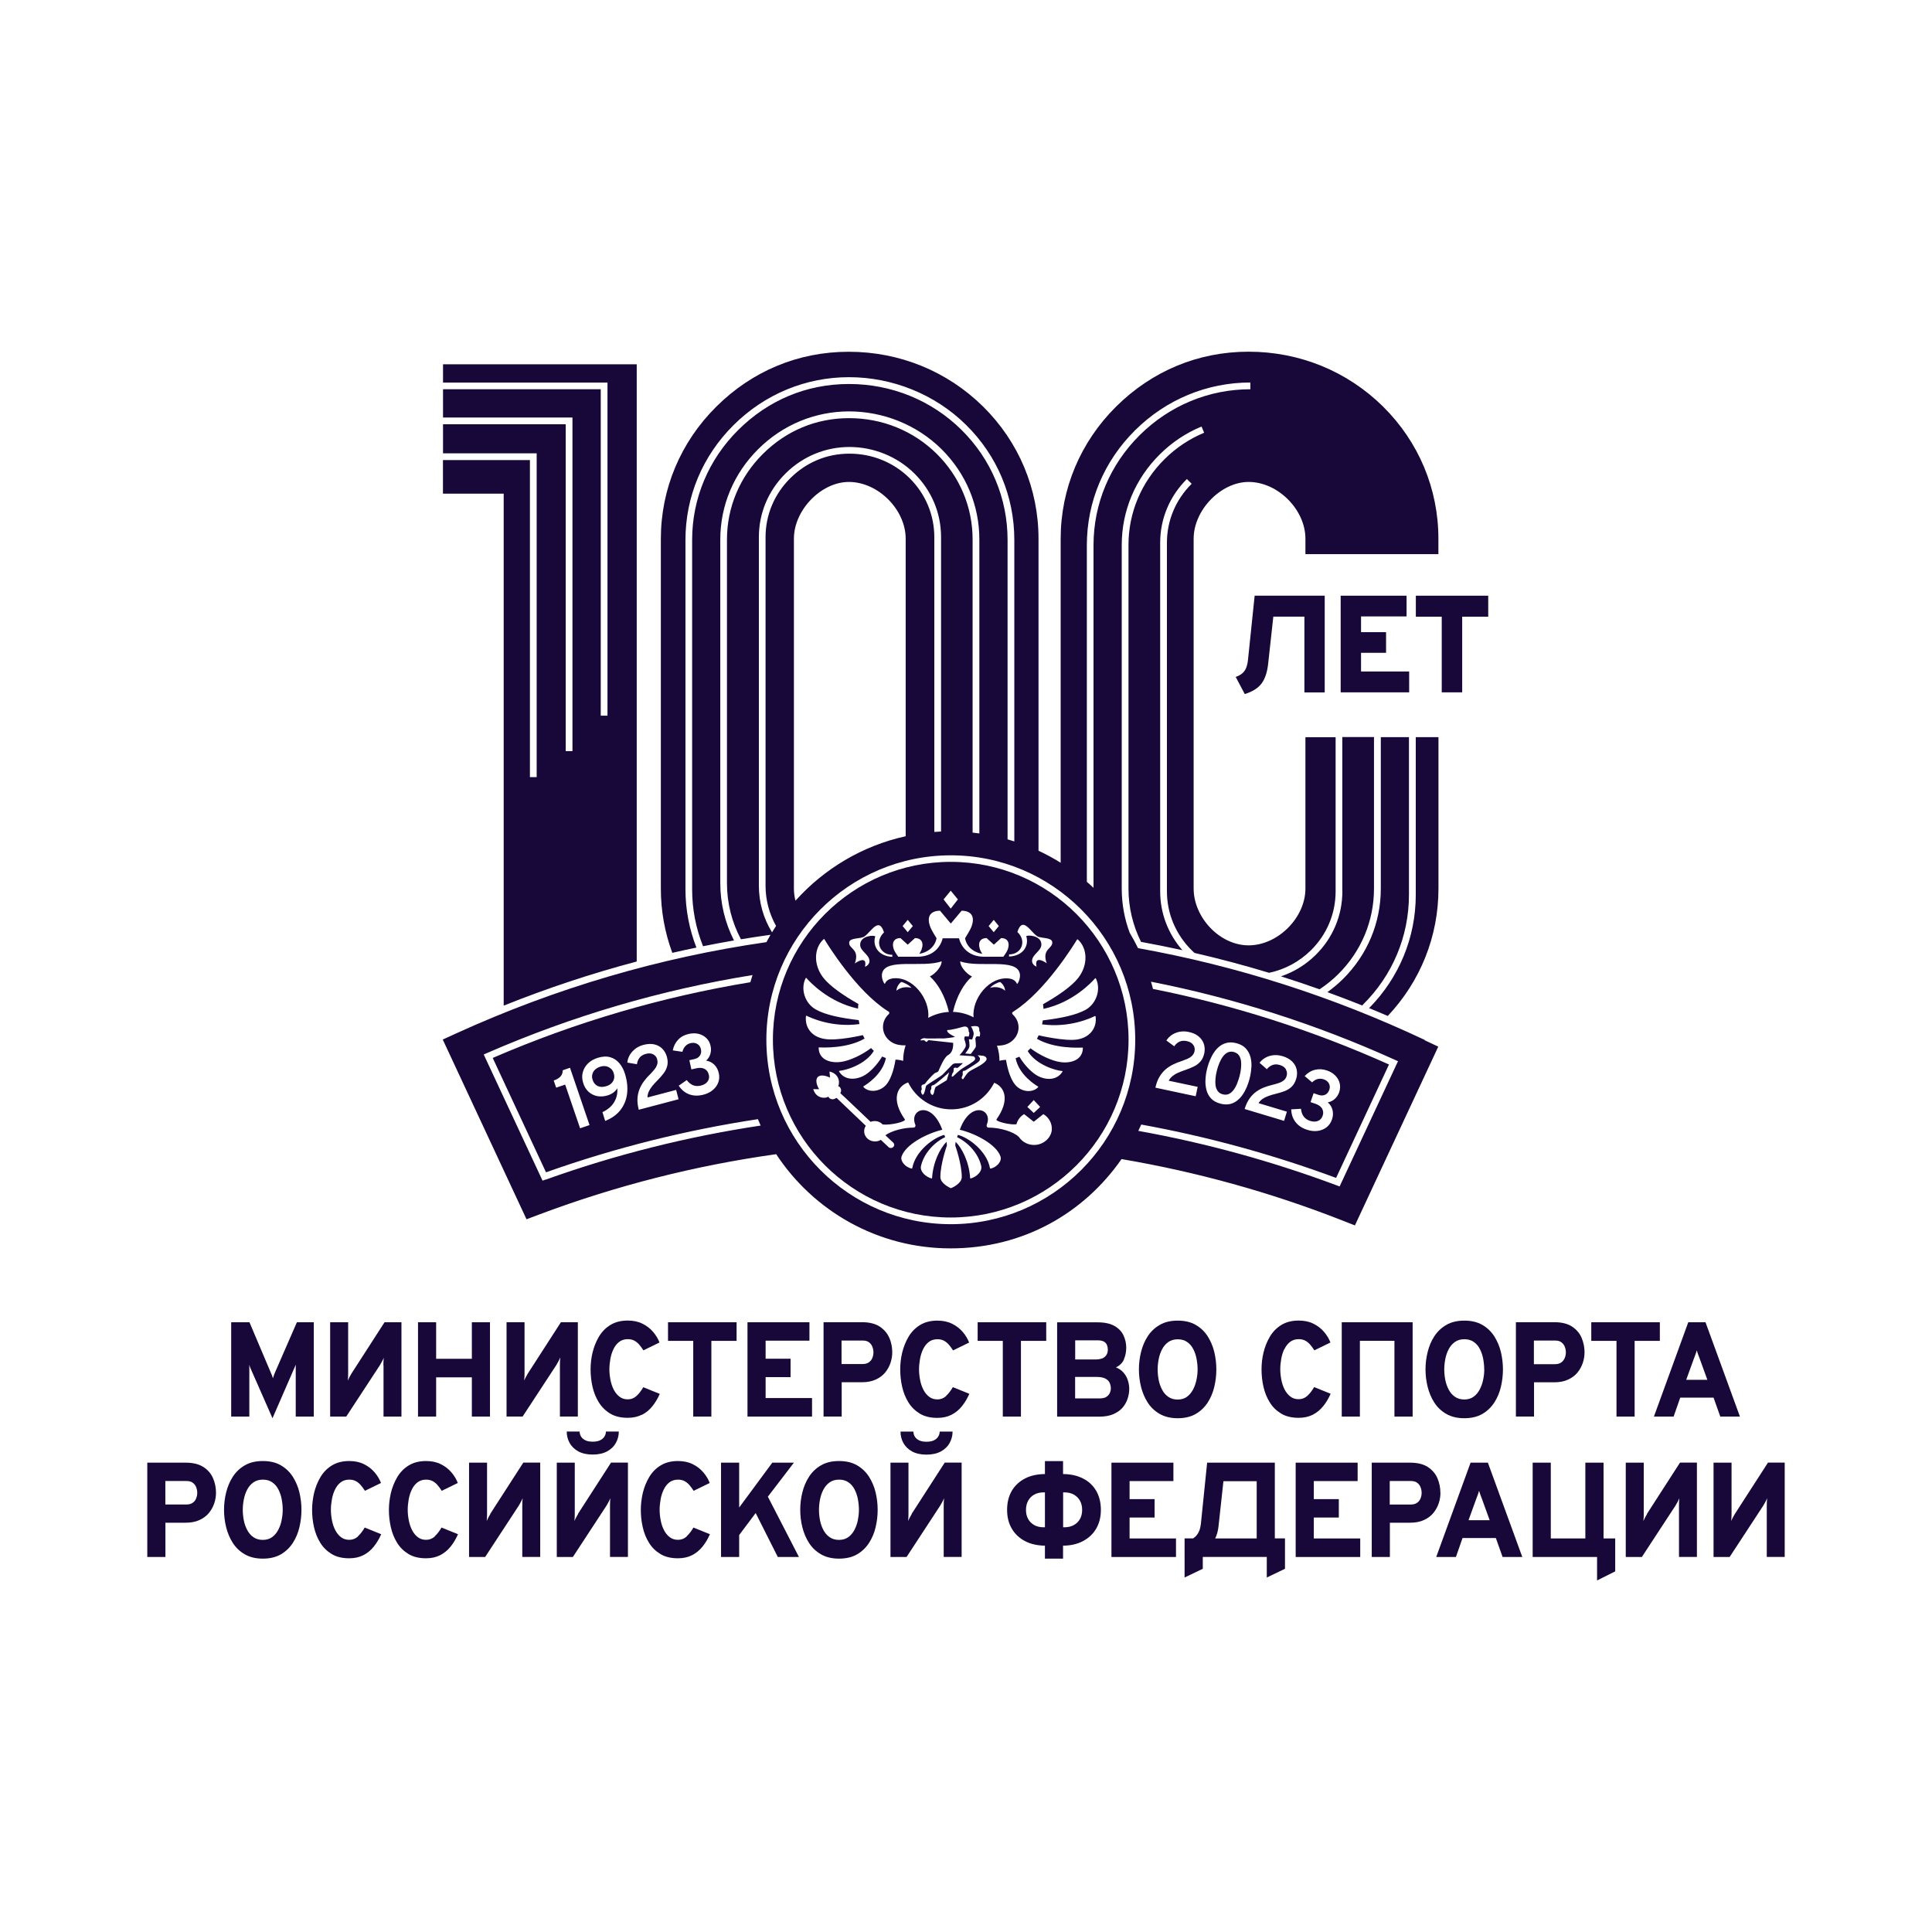
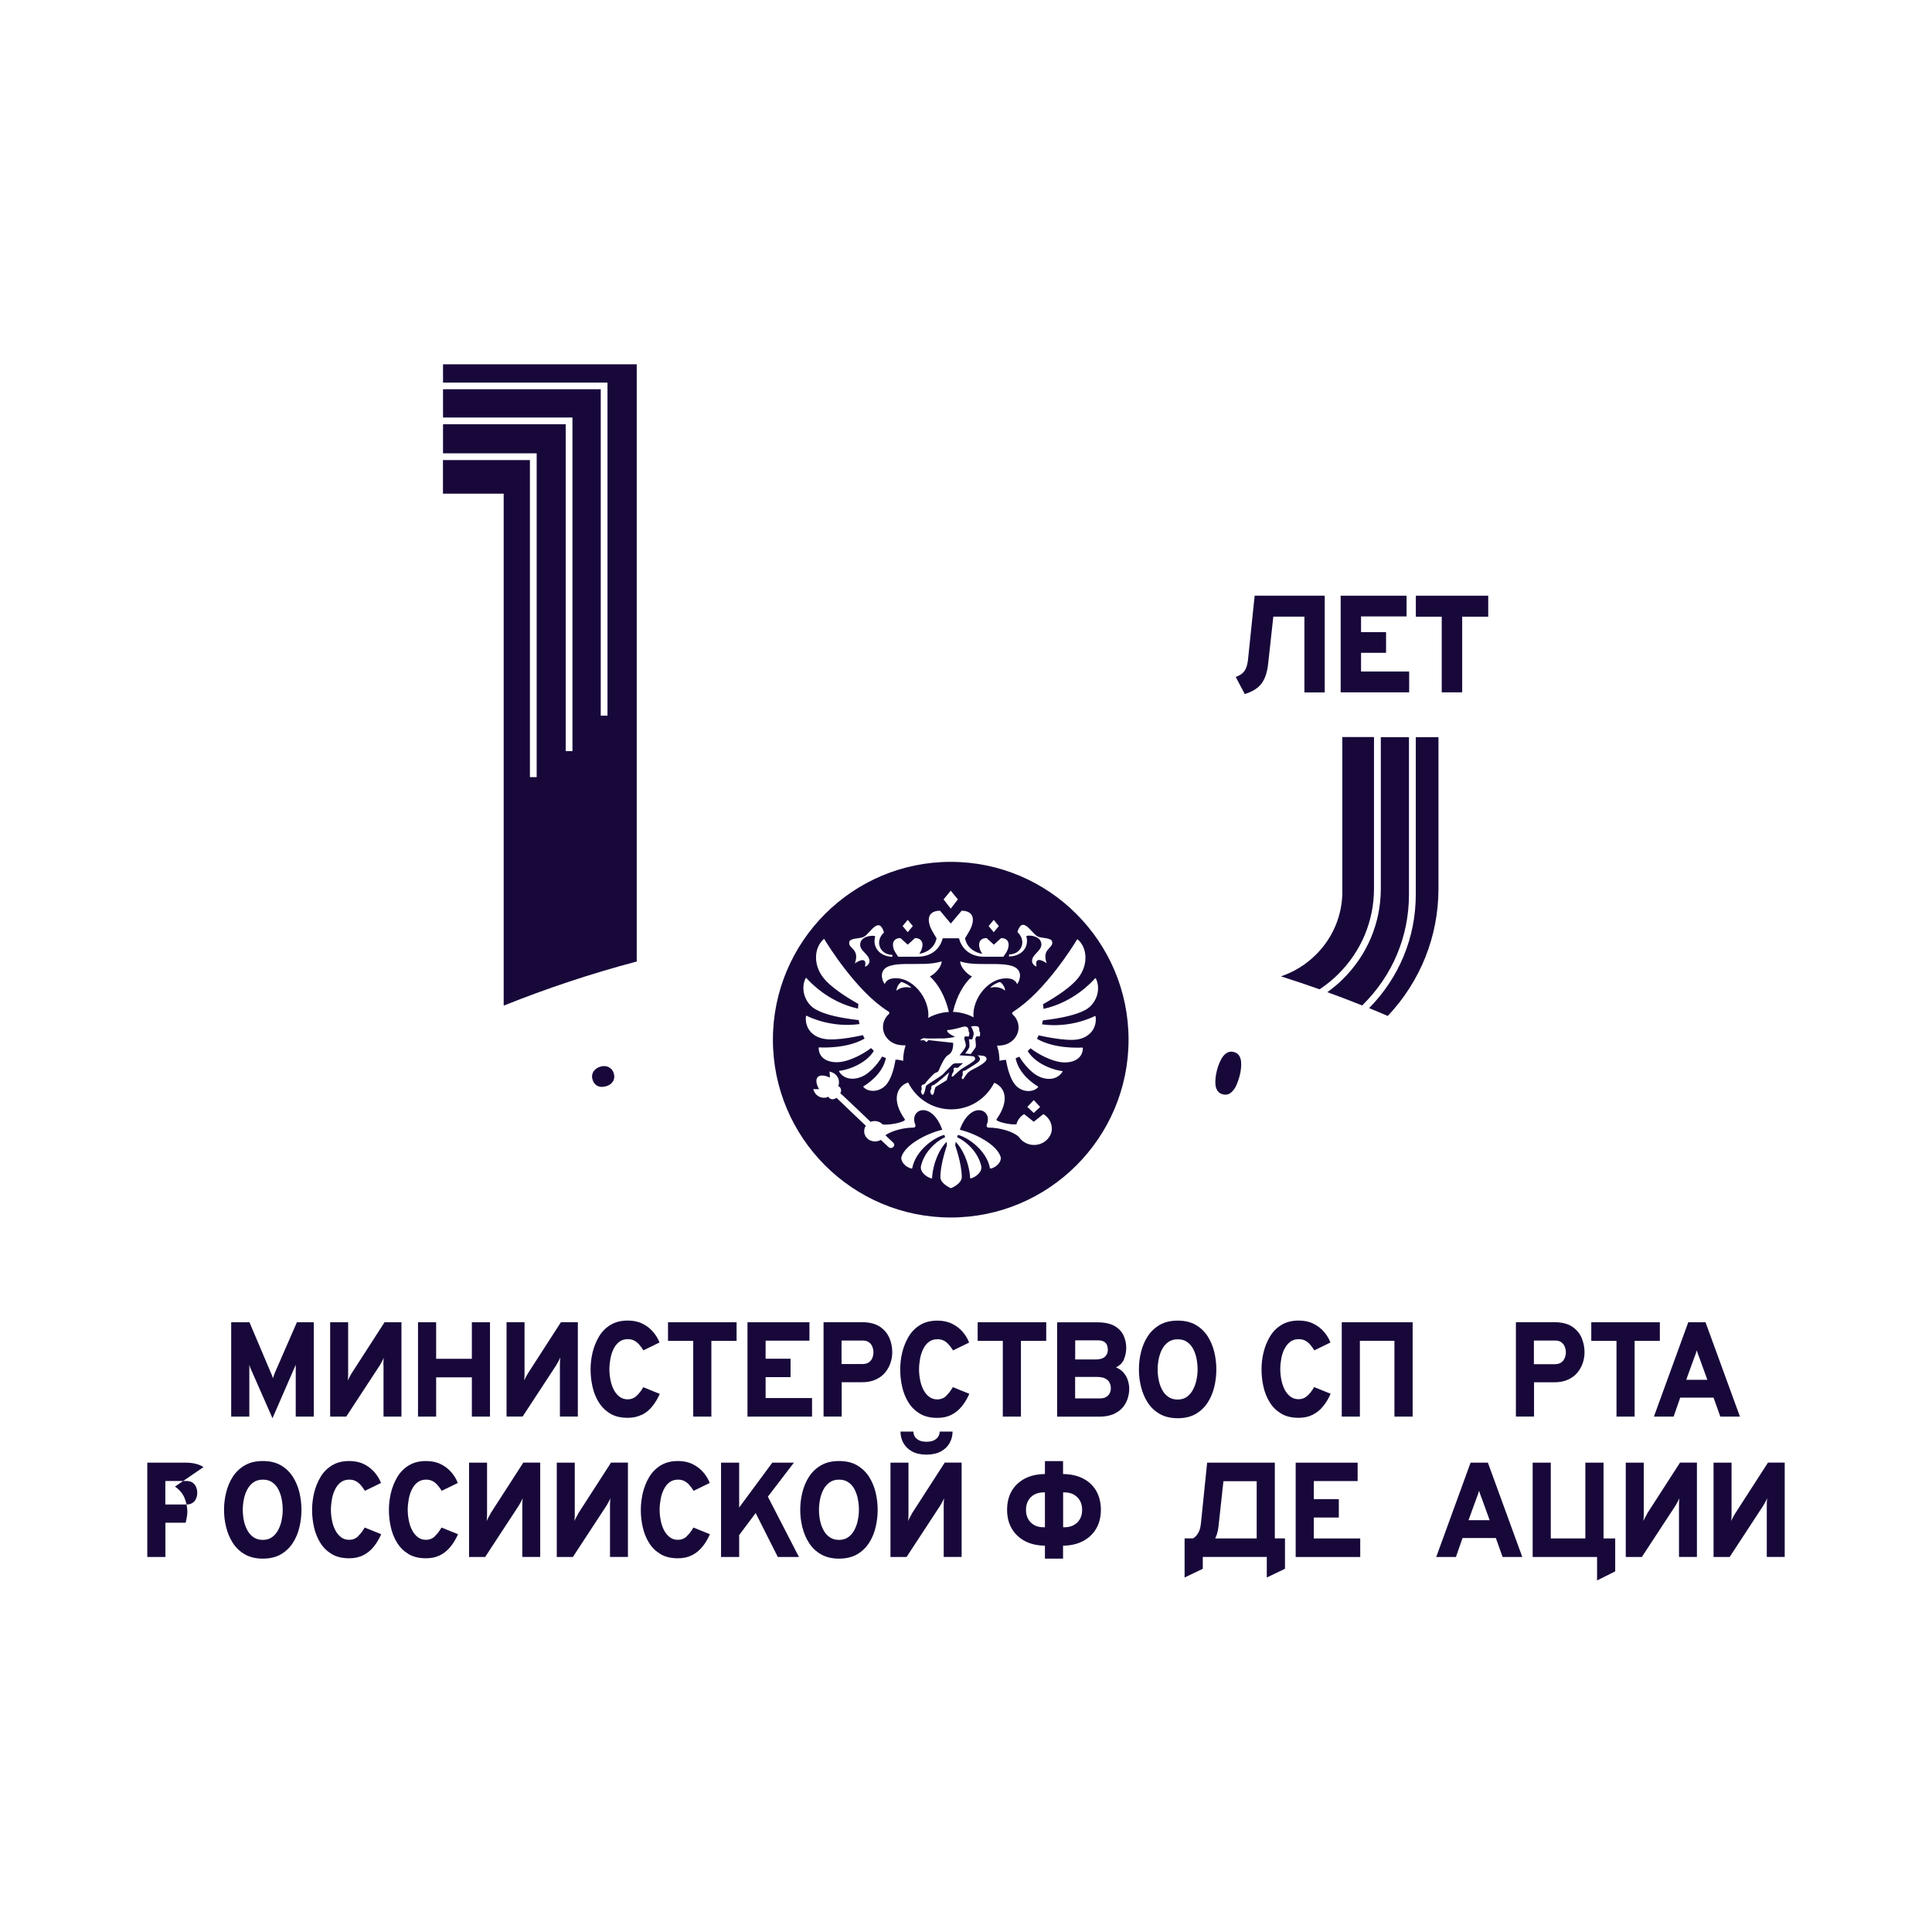
<svg xmlns="http://www.w3.org/2000/svg" id="_лой_1" viewBox="0 0 283.46 283.46">
  <defs>
    <style>.cls-1{fill:#18083a;}.cls-2{fill:none;}</style>
  </defs>
  <rect class="cls-2" width="283.46" height="283.46" />
  <g id="_ого">
    <g id="_екст">
      <path class="cls-1" d="M36.58,200.73c0-.07,0-.15,0-.24s0-.18-.01-.26c.03,.09,.06,.18,.09,.27,.03,.09,.06,.16,.08,.22l3.24,7.36,3.21-7.38c.03-.07,.06-.14,.1-.23,.03-.09,.07-.17,.1-.25,0,.06,0,.14,0,.23v7.39h2.65v-13.84h-2.48l-3.21,7.36c-.06,.13-.11,.27-.16,.41-.05,.14-.1,.29-.15,.44-.04-.15-.09-.29-.14-.43-.05-.14-.11-.28-.18-.42l-3.12-7.36h-2.68v13.84h2.66v-7.11Z" />
      <path class="cls-1" d="M56.27,200.35v7.49h2.63v-13.84h-2.48l-4.85,7.52c-.06,.1-.15,.26-.27,.48-.12,.22-.21,.41-.27,.57,.02-.16,.03-.36,.04-.59,0-.23,.01-.4,.01-.51v-7.47h-2.64v13.84h2.36l4.93-7.53c.07-.11,.16-.28,.29-.51,.13-.23,.22-.43,.28-.59-.02,.19-.03,.39-.04,.58,0,.2-.01,.38-.01,.55Z" />
      <polygon class="cls-1" points="63.99 202.08 69.23 202.08 69.23 207.84 71.89 207.84 71.89 194 69.23 194 69.23 199.36 63.99 199.36 63.99 194 61.33 194 61.33 207.84 63.99 207.84 63.99 202.08" />
      <path class="cls-1" d="M82.2,199.21c-.02,.19-.03,.39-.04,.58,0,.2-.01,.38-.01,.55v7.49h2.63v-13.84h-2.48l-4.85,7.52c-.06,.1-.15,.26-.27,.48-.12,.22-.21,.41-.27,.57,.02-.16,.03-.36,.04-.59,0-.23,.01-.4,.01-.51v-7.47h-2.64v13.84h2.36l4.93-7.53c.07-.11,.16-.28,.29-.51,.13-.23,.22-.43,.28-.59Z" />
      <path class="cls-1" d="M94.17,207.59c.59-.3,1.11-.72,1.54-1.26s.79-1.14,1.09-1.82l-2.42-.98c-.3,.52-.63,.95-.99,1.28-.36,.33-.79,.5-1.28,.5s-.88-.13-1.22-.39c-.34-.26-.62-.6-.84-1.03-.22-.43-.38-.9-.48-1.42-.1-.52-.16-1.04-.16-1.55s.05-1,.14-1.52c.09-.52,.24-1,.45-1.44,.21-.44,.48-.8,.83-1.07,.34-.27,.77-.41,1.28-.41,.35,0,.66,.07,.92,.2,.26,.13,.5,.32,.72,.56,.22,.24,.43,.54,.65,.88l2.36-1.15c-.21-.55-.52-1.07-.94-1.56-.42-.49-.93-.89-1.56-1.2-.62-.31-1.34-.46-2.16-.46-1,0-1.85,.22-2.55,.65-.7,.43-1.26,1.01-1.68,1.72s-.73,1.49-.93,2.32-.29,1.66-.29,2.46c0,.86,.09,1.71,.28,2.55s.49,1.6,.92,2.29,.99,1.24,1.68,1.66c.7,.42,1.55,.62,2.57,.62,.78,0,1.47-.15,2.06-.45Z" />
      <polygon class="cls-1" points="108.07 194 98.01 194 98.01 196.73 101.71 196.73 101.71 207.84 104.37 207.84 104.37 196.73 108.07 196.73 108.07 194" />
      <polygon class="cls-1" points="118.76 196.7 118.76 194 109.67 194 109.67 207.84 119.14 207.84 119.14 205.12 112.33 205.12 112.33 202.05 115.99 202.05 115.99 199.35 112.33 199.35 112.33 196.7 118.76 196.7" />
      <path class="cls-1" d="M130.48,196.3c-.28-.67-.75-1.22-1.4-1.66-.65-.43-1.53-.65-2.62-.65h-5.63v13.84h2.66v-5.03h2.97c.79,0,1.47-.13,2.04-.4,.57-.26,1.03-.61,1.38-1.04,.35-.43,.61-.91,.78-1.42,.17-.52,.25-1.03,.25-1.54,0-.73-.14-1.43-.42-2.11Zm-2.48,2.91c-.1,.27-.27,.49-.51,.66-.23,.17-.55,.26-.93,.26h-3.09v-3.45h3.09c.41,0,.73,.09,.96,.28,.23,.18,.4,.41,.49,.68,.1,.27,.14,.53,.14,.78,0,.27-.05,.54-.16,.81Z" />
      <path class="cls-1" d="M138.82,204.82c-.36,.33-.79,.5-1.28,.5s-.88-.13-1.22-.39c-.34-.26-.62-.6-.84-1.03-.22-.43-.38-.9-.48-1.42-.1-.52-.16-1.04-.16-1.55s.05-1,.14-1.52c.09-.52,.24-1,.45-1.44s.48-.8,.83-1.07c.34-.27,.77-.41,1.28-.41,.35,0,.66,.07,.92,.2,.26,.13,.5,.32,.72,.56,.22,.24,.43,.54,.65,.88l2.36-1.15c-.21-.55-.52-1.07-.94-1.56-.42-.49-.93-.89-1.56-1.2-.62-.31-1.34-.46-2.16-.46-1,0-1.85,.22-2.55,.65-.7,.43-1.26,1.01-1.68,1.72s-.73,1.49-.93,2.32-.29,1.66-.29,2.46c0,.86,.09,1.71,.28,2.55,.19,.84,.49,1.6,.92,2.29,.42,.69,.99,1.24,1.68,1.66,.7,.42,1.55,.62,2.57,.62,.78,0,1.47-.15,2.06-.45,.59-.3,1.11-.72,1.54-1.26,.43-.53,.79-1.14,1.09-1.82l-2.42-.98c-.3,.52-.63,.95-.99,1.28Z" />
      <polygon class="cls-1" points="149.79 207.84 149.79 196.73 153.5 196.73 153.5 194 143.44 194 143.44 196.73 147.13 196.73 147.13 207.84 149.79 207.84" />
      <path class="cls-1" d="M164.9,199.43c.22-.51,.34-1.08,.34-1.69s-.13-1.22-.39-1.79c-.26-.57-.7-1.04-1.32-1.4-.62-.36-1.46-.54-2.52-.54h-5.91v13.84h6.16c.82,0,1.51-.12,2.07-.36,.56-.24,1.02-.56,1.36-.95s.59-.84,.75-1.32c.16-.49,.24-.98,.24-1.47,0-.4-.07-.8-.2-1.22-.13-.42-.34-.79-.63-1.13s-.66-.6-1.12-.78c.56-.27,.95-.66,1.18-1.17Zm-7.15-2.78h3.29c.42,0,.74,.07,.96,.21,.22,.14,.36,.32,.43,.53s.11,.43,.11,.65c0,.43-.15,.77-.44,1.03-.29,.26-.75,.39-1.38,.39h-2.97v-2.81Zm5.09,7.7c-.1,.23-.26,.42-.49,.58-.23,.16-.55,.24-.97,.24h-3.64v-3.15h3.12c.58,0,1.03,.08,1.33,.25,.3,.16,.51,.37,.62,.63,.11,.25,.17,.52,.17,.8,0,.22-.05,.44-.14,.67Z" />
      <path class="cls-1" d="M177.19,205.78c.45-.7,.77-1.46,.97-2.31,.2-.84,.3-1.69,.3-2.55s-.1-1.71-.3-2.55c-.2-.84-.53-1.61-.97-2.31-.45-.7-1.03-1.25-1.75-1.67-.72-.42-1.6-.63-2.65-.63s-1.92,.21-2.64,.63c-.73,.42-1.31,.98-1.76,1.67s-.77,1.46-.98,2.31c-.21,.84-.31,1.69-.31,2.55s.1,1.71,.31,2.55c.21,.84,.53,1.61,.98,2.31s1.03,1.25,1.76,1.67c.73,.42,1.61,.63,2.64,.63s1.93-.21,2.65-.63c.72-.42,1.3-.98,1.75-1.67Zm-3.03-.85c-.37,.27-.83,.41-1.37,.41s-1-.13-1.38-.4c-.38-.26-.68-.61-.91-1.05s-.4-.91-.5-1.43c-.1-.52-.15-1.03-.15-1.54,0-.48,.05-.98,.15-1.5,.1-.52,.26-1,.49-1.44,.23-.44,.53-.8,.91-1.07,.38-.27,.84-.41,1.39-.41s1.02,.13,1.39,.4c.38,.26,.68,.61,.9,1.05,.22,.43,.39,.91,.48,1.43,.1,.52,.15,1.04,.15,1.55,0,.48-.05,.98-.16,1.49-.1,.51-.27,.99-.5,1.44-.23,.44-.53,.8-.9,1.07Z" />
      <path class="cls-1" d="M188.44,197.96c.21-.44,.48-.8,.83-1.07,.34-.27,.77-.41,1.28-.41,.35,0,.66,.07,.92,.2,.26,.13,.5,.32,.72,.56,.22,.24,.43,.54,.65,.88l2.36-1.15c-.21-.55-.52-1.07-.94-1.56-.42-.49-.93-.89-1.56-1.2-.62-.31-1.34-.46-2.16-.46-1,0-1.85,.22-2.55,.65-.7,.43-1.26,1.01-1.68,1.72s-.73,1.49-.93,2.32-.29,1.66-.29,2.46c0,.86,.09,1.71,.28,2.55,.19,.84,.49,1.6,.92,2.29,.42,.69,.99,1.24,1.68,1.66,.7,.42,1.55,.62,2.57,.62,.78,0,1.47-.15,2.06-.45,.59-.3,1.11-.72,1.54-1.26,.43-.53,.79-1.14,1.09-1.82l-2.42-.98c-.3,.52-.63,.95-.99,1.28-.36,.33-.79,.5-1.28,.5s-.88-.13-1.22-.39c-.34-.26-.62-.6-.84-1.03-.22-.43-.38-.9-.48-1.42-.1-.52-.16-1.04-.16-1.55s.05-1,.14-1.52c.09-.52,.24-1,.45-1.44Z" />
      <polygon class="cls-1" points="207.26 207.84 207.26 194 196.86 194 196.86 207.84 199.52 207.84 199.52 196.72 204.59 196.72 204.59 207.84 207.26 207.84" />
-       <path class="cls-1" d="M214.84,193.76c-1.03,0-1.92,.21-2.64,.63-.73,.42-1.31,.98-1.76,1.67s-.77,1.46-.98,2.31c-.21,.84-.31,1.69-.31,2.55s.1,1.71,.31,2.55c.21,.84,.53,1.61,.98,2.31s1.03,1.25,1.76,1.67c.73,.42,1.61,.63,2.64,.63s1.93-.21,2.65-.63c.72-.42,1.3-.98,1.75-1.67,.45-.7,.77-1.46,.97-2.31,.2-.84,.3-1.69,.3-2.55s-.1-1.71-.3-2.55c-.2-.84-.53-1.61-.97-2.31-.45-.7-1.03-1.25-1.75-1.67-.72-.42-1.6-.63-2.65-.63Zm2.93,7.16c0,.48-.05,.98-.16,1.49-.1,.51-.27,.99-.5,1.44-.23,.44-.53,.8-.9,1.07-.37,.27-.83,.41-1.37,.41s-1-.13-1.38-.4c-.38-.26-.68-.61-.91-1.05s-.4-.91-.5-1.43c-.1-.52-.15-1.03-.15-1.54,0-.48,.05-.98,.15-1.5,.1-.52,.26-1,.49-1.44,.23-.44,.53-.8,.91-1.07,.38-.27,.84-.41,1.39-.41s1.02,.13,1.39,.4c.38,.26,.68,.61,.9,1.05,.22,.43,.39,.91,.48,1.43,.1,.52,.15,1.04,.15,1.55Z" />
      <path class="cls-1" d="M225.06,202.81h2.97c.79,0,1.47-.13,2.04-.4,.57-.26,1.03-.61,1.38-1.04,.35-.43,.61-.91,.78-1.42,.17-.52,.25-1.03,.25-1.54,0-.73-.14-1.43-.42-2.11-.28-.67-.75-1.22-1.4-1.66-.65-.43-1.53-.65-2.62-.65h-5.63v13.84h2.66v-5.03Zm0-6.13h3.09c.41,0,.73,.09,.96,.28,.23,.18,.4,.41,.49,.68,.1,.27,.14,.53,.14,.78,0,.27-.05,.54-.16,.81s-.27,.49-.51,.66c-.23,.17-.55,.26-.93,.26h-3.09v-3.45Z" />
      <polygon class="cls-1" points="239.83 207.84 239.83 196.73 243.53 196.73 243.53 194 233.47 194 233.47 196.73 237.17 196.73 237.17 207.84 239.83 207.84" />
      <path class="cls-1" d="M255.28,207.84l-5.05-13.84h-2.53l-5.04,13.84h2.89l.97-2.78h4.89l.99,2.78h2.89Zm-7.88-5.4l1.17-3.23c.04-.1,.08-.21,.13-.34,.05-.13,.1-.26,.14-.39,.04-.13,.08-.25,.11-.36,.03,.11,.07,.22,.11,.36s.09,.26,.14,.39c.05,.13,.09,.24,.13,.34l1.17,3.23h-3.1Z" />
-       <path class="cls-1" d="M29.86,215.25c-.65-.43-1.53-.65-2.62-.65h-5.63v13.84h2.66v-5.03h2.97c.79,0,1.47-.13,2.04-.4,.57-.26,1.03-.61,1.38-1.04,.35-.43,.61-.91,.78-1.42s.25-1.03,.25-1.54c0-.73-.14-1.43-.42-2.1-.28-.67-.75-1.22-1.4-1.66Zm-1.07,4.57c-.1,.27-.27,.49-.51,.66-.23,.17-.55,.26-.93,.26h-3.09v-3.45h3.09c.41,0,.73,.09,.96,.28,.23,.18,.4,.41,.49,.68,.1,.27,.14,.53,.14,.78,0,.27-.05,.54-.16,.81Z" />
+       <path class="cls-1" d="M29.86,215.25c-.65-.43-1.53-.65-2.62-.65h-5.63v13.84h2.66v-5.03h2.97s.25-1.03,.25-1.54c0-.73-.14-1.43-.42-2.1-.28-.67-.75-1.22-1.4-1.66Zm-1.07,4.57c-.1,.27-.27,.49-.51,.66-.23,.17-.55,.26-.93,.26h-3.09v-3.45h3.09c.41,0,.73,.09,.96,.28,.23,.18,.4,.41,.49,.68,.1,.27,.14,.53,.14,.78,0,.27-.05,.54-.16,.81Z" />
      <path class="cls-1" d="M42.96,216.66c-.45-.69-1.03-1.25-1.75-1.67-.72-.42-1.6-.63-2.65-.63s-1.92,.21-2.64,.63c-.73,.42-1.31,.98-1.76,1.67-.45,.7-.77,1.46-.98,2.31-.21,.84-.31,1.69-.31,2.55s.1,1.71,.31,2.55c.21,.84,.53,1.61,.98,2.31,.45,.7,1.03,1.25,1.76,1.67,.73,.42,1.61,.63,2.64,.63s1.93-.21,2.65-.63c.72-.42,1.3-.98,1.75-1.67,.45-.7,.77-1.46,.97-2.31,.2-.84,.3-1.69,.3-2.55s-.1-1.71-.3-2.55c-.2-.84-.53-1.61-.97-2.31Zm-1.63,6.35c-.1,.51-.27,.99-.5,1.44-.23,.44-.53,.8-.9,1.07-.37,.27-.83,.41-1.37,.41s-1-.13-1.38-.4c-.38-.26-.68-.61-.91-1.05-.23-.43-.4-.91-.5-1.43-.1-.52-.15-1.03-.15-1.54,0-.48,.05-.98,.15-1.5,.1-.52,.26-1,.49-1.44,.23-.44,.53-.8,.91-1.07s.84-.41,1.39-.41,1.02,.13,1.39,.4c.38,.26,.68,.61,.9,1.05,.22,.44,.39,.91,.48,1.43,.1,.52,.15,1.04,.15,1.55,0,.48-.05,.98-.16,1.49Z" />
      <path class="cls-1" d="M52.53,225.42c-.36,.33-.79,.5-1.28,.5s-.88-.13-1.22-.39-.62-.6-.84-1.03c-.22-.43-.38-.9-.48-1.42s-.16-1.04-.16-1.55,.05-1,.14-1.52c.09-.52,.24-1,.45-1.44,.21-.44,.48-.8,.83-1.07,.34-.27,.77-.41,1.28-.41,.35,0,.66,.07,.92,.2,.26,.13,.5,.32,.72,.56,.22,.24,.43,.54,.65,.88l2.36-1.15c-.21-.55-.52-1.07-.94-1.56-.42-.49-.93-.89-1.56-1.2-.62-.31-1.34-.46-2.16-.46-1,0-1.85,.22-2.55,.65-.7,.43-1.26,1.01-1.68,1.72-.42,.71-.73,1.49-.93,2.32-.19,.84-.29,1.66-.29,2.46,0,.86,.09,1.71,.28,2.55,.19,.84,.49,1.6,.92,2.29,.42,.69,.99,1.24,1.68,1.66,.7,.42,1.55,.62,2.57,.62,.78,0,1.47-.15,2.06-.45,.59-.3,1.11-.72,1.54-1.26s.79-1.14,1.09-1.82l-2.42-.98c-.3,.52-.63,.95-.99,1.28Z" />
      <path class="cls-1" d="M63.8,225.42c-.36,.33-.79,.5-1.28,.5s-.88-.13-1.22-.39-.62-.6-.84-1.03c-.22-.43-.38-.9-.48-1.42-.1-.52-.16-1.04-.16-1.55s.05-1,.14-1.52c.09-.52,.24-1,.45-1.44,.21-.44,.48-.8,.83-1.07s.77-.41,1.28-.41c.35,0,.66,.07,.92,.2,.26,.13,.5,.32,.72,.56,.22,.24,.43,.54,.65,.88l2.36-1.15c-.21-.55-.52-1.07-.94-1.56-.42-.49-.93-.89-1.56-1.2-.62-.31-1.34-.46-2.16-.46-1,0-1.85,.22-2.55,.65-.7,.43-1.26,1.01-1.68,1.72-.42,.71-.73,1.49-.93,2.32-.19,.84-.29,1.66-.29,2.46,0,.86,.09,1.71,.28,2.55,.19,.84,.49,1.6,.92,2.29,.42,.69,.99,1.24,1.68,1.66,.7,.42,1.55,.62,2.57,.62,.78,0,1.47-.15,2.06-.45,.59-.3,1.11-.72,1.54-1.26,.43-.53,.79-1.14,1.09-1.82l-2.42-.98c-.3,.52-.63,.95-.99,1.28Z" />
      <path class="cls-1" d="M71.95,222.12c-.06,.1-.15,.26-.27,.48-.12,.22-.21,.41-.27,.57,.02-.16,.03-.36,.04-.59,0-.23,.01-.4,.01-.51v-7.47h-2.64v13.84h2.36l4.93-7.53c.07-.11,.16-.28,.29-.51,.13-.23,.22-.43,.28-.59-.02,.19-.03,.39-.04,.58,0,.2-.01,.38-.01,.55v7.49h2.63v-13.84h-2.48l-4.85,7.52Z" />
-       <path class="cls-1" d="M88.71,210.72c-.13,.23-.33,.42-.61,.57-.28,.15-.66,.23-1.14,.23s-.85-.08-1.13-.23c-.28-.15-.48-.34-.61-.57-.12-.23-.18-.46-.18-.69h-1.89c0,.6,.14,1.16,.42,1.67,.28,.51,.71,.93,1.27,1.24,.57,.31,1.27,.47,2.12,.47s1.55-.16,2.12-.47c.57-.31,1-.73,1.28-1.24s.43-1.07,.43-1.67h-1.89c0,.23-.06,.46-.19,.69Z" />
      <path class="cls-1" d="M84.82,222.12c-.06,.1-.15,.26-.27,.48-.12,.22-.21,.41-.27,.57,.02-.16,.03-.36,.04-.59,0-.23,.01-.4,.01-.51v-7.47h-2.64v13.84h2.36l4.93-7.53c.07-.11,.16-.28,.29-.51,.13-.23,.22-.43,.28-.59-.02,.19-.03,.39-.04,.58s-.01,.38-.01,.55v7.49h2.63v-13.84h-2.48l-4.85,7.52Z" />
      <path class="cls-1" d="M100.76,225.42c-.36,.33-.79,.5-1.28,.5s-.88-.13-1.22-.39-.62-.6-.84-1.03c-.22-.43-.38-.9-.48-1.42-.1-.52-.16-1.04-.16-1.55s.05-1,.14-1.52c.09-.52,.24-1,.45-1.44,.21-.44,.48-.8,.83-1.07s.77-.41,1.28-.41c.35,0,.66,.07,.92,.2,.26,.13,.5,.32,.72,.56,.22,.24,.43,.54,.65,.88l2.36-1.15c-.21-.55-.52-1.07-.94-1.56-.42-.49-.93-.89-1.56-1.2-.62-.31-1.34-.46-2.16-.46-1,0-1.85,.22-2.55,.65-.7,.43-1.26,1.01-1.68,1.72-.42,.71-.73,1.49-.93,2.32-.19,.84-.29,1.66-.29,2.46,0,.86,.09,1.71,.28,2.55,.19,.84,.49,1.6,.92,2.29,.42,.69,.99,1.24,1.68,1.66,.7,.42,1.55,.62,2.57,.62,.78,0,1.47-.15,2.06-.45,.59-.3,1.11-.72,1.54-1.26,.43-.53,.79-1.14,1.09-1.82l-2.42-.98c-.3,.52-.63,.95-.99,1.28Z" />
      <polygon class="cls-1" points="116.48 214.6 113.31 214.6 108.45 221.18 108.45 214.6 105.79 214.6 105.79 228.44 108.45 228.44 108.45 225.22 110.87 221.99 114.12 228.44 117.22 228.44 112.66 219.59 116.48 214.6" />
      <path class="cls-1" d="M127.5,216.66c-.45-.69-1.03-1.25-1.75-1.67-.72-.42-1.6-.63-2.65-.63s-1.92,.21-2.64,.63c-.73,.42-1.31,.98-1.76,1.67-.45,.7-.77,1.46-.98,2.31-.21,.84-.31,1.69-.31,2.55s.1,1.71,.31,2.55c.21,.84,.53,1.61,.98,2.31,.45,.7,1.03,1.25,1.76,1.67,.73,.42,1.61,.63,2.64,.63s1.93-.21,2.65-.63c.72-.42,1.3-.98,1.75-1.67,.45-.7,.77-1.46,.97-2.31,.2-.84,.3-1.69,.3-2.55s-.1-1.71-.3-2.55c-.2-.84-.53-1.61-.97-2.31Zm-1.63,6.35c-.1,.51-.27,.99-.5,1.44-.23,.44-.53,.8-.9,1.07-.37,.27-.83,.41-1.37,.41s-1-.13-1.38-.4c-.38-.26-.68-.61-.91-1.05-.23-.43-.4-.91-.5-1.43-.1-.52-.15-1.03-.15-1.54,0-.48,.05-.98,.15-1.5,.1-.52,.26-1,.49-1.44,.23-.44,.53-.8,.91-1.07s.84-.41,1.39-.41,1.02,.13,1.39,.4c.38,.26,.68,.61,.9,1.05,.22,.44,.39,.91,.48,1.43,.1,.52,.15,1.04,.15,1.55,0,.48-.05,.98-.16,1.49Z" />
      <path class="cls-1" d="M133.81,212.95c.57,.31,1.27,.47,2.12,.47s1.55-.16,2.12-.47c.57-.31,1-.73,1.28-1.24s.43-1.07,.43-1.67h-1.89c0,.23-.06,.46-.19,.69-.13,.23-.33,.42-.61,.57-.28,.15-.66,.23-1.14,.23s-.85-.08-1.13-.23c-.28-.15-.48-.34-.61-.57-.12-.23-.18-.46-.18-.69h-1.89c0,.6,.14,1.16,.42,1.67,.28,.51,.71,.93,1.27,1.24Z" />
      <path class="cls-1" d="M133.78,222.12c-.06,.1-.15,.26-.27,.48-.12,.22-.21,.41-.27,.57,.02-.16,.03-.36,.04-.59,0-.23,.01-.4,.01-.51v-7.47h-2.64v13.84h2.36l4.93-7.53c.07-.11,.16-.28,.29-.51,.13-.23,.22-.43,.28-.59-.02,.19-.03,.39-.04,.58s-.01,.38-.01,.55v7.49h2.63v-13.84h-2.48l-4.85,7.52Z" />
      <path class="cls-1" d="M158.87,216.91c-.82-.42-1.79-.63-2.9-.64v-1.9h-2.66v1.9c-1.11,.01-2.08,.22-2.9,.64-.84,.43-1.5,1.04-1.96,1.82-.46,.79-.69,1.72-.69,2.79s.23,1.98,.69,2.76c.46,.79,1.11,1.4,1.96,1.84,.82,.43,1.79,.64,2.9,.66v1.9h2.66v-1.9c1.11-.01,2.08-.23,2.9-.66,.84-.44,1.5-1.05,1.96-1.84,.46-.79,.69-1.71,.69-2.76s-.23-2-.69-2.79c-.46-.79-1.11-1.4-1.96-1.82Zm-5.56,7.17h-.18c-.55,0-1.02-.11-1.4-.33s-.69-.52-.89-.9c-.21-.38-.31-.82-.31-1.32s.1-.94,.31-1.33c.21-.39,.5-.69,.89-.91s.86-.33,1.4-.33h.18v5.12Zm5.15-1.23c-.21,.38-.51,.68-.9,.9s-.85,.33-1.39,.33h-.19v-5.12h.19c.54,0,1.01,.11,1.39,.33s.69,.52,.9,.91c.21,.39,.31,.83,.31,1.33s-.1,.94-.31,1.32Z" />
-       <polygon class="cls-1" points="165.73 222.65 169.4 222.65 169.4 219.95 165.73 219.95 165.73 217.3 172.16 217.3 172.16 214.6 163.07 214.6 163.07 228.44 172.54 228.44 172.54 225.72 165.73 225.72 165.73 222.65" />
      <path class="cls-1" d="M187.04,214.6h-9.93l-.92,8.99c-.08,.74-.31,1.33-.7,1.75-.13,.15-.28,.27-.44,.37h-1.25v5.74l2.67-1.28v-1.74h9.39v3.02l2.67-1.28v-4.46h-1.49v-11.12Zm-2.67,11.12h-6.08c.25-.49,.41-1.08,.49-1.79l.72-6.61h4.88v8.4Z" />
      <polygon class="cls-1" points="192.76 222.65 196.43 222.65 196.43 219.95 192.76 219.95 192.76 217.3 199.19 217.3 199.19 214.6 190.1 214.6 190.1 228.44 199.57 228.44 199.57 225.72 192.76 225.72 192.76 222.65" />
-       <path class="cls-1" d="M211.33,219.01c0-.73-.14-1.43-.42-2.1-.28-.67-.75-1.22-1.4-1.66-.65-.43-1.53-.65-2.62-.65h-5.63v13.84h2.66v-5.03h2.97c.79,0,1.47-.13,2.04-.4,.57-.26,1.03-.61,1.38-1.04,.35-.43,.61-.91,.78-1.42s.25-1.03,.25-1.54Zm-2.9,.81c-.1,.27-.27,.49-.51,.66-.23,.17-.55,.26-.93,.26h-3.09v-3.45h3.09c.41,0,.73,.09,.96,.28,.23,.18,.4,.41,.49,.68,.1,.27,.14,.53,.14,.78,0,.27-.05,.54-.16,.81Z" />
      <path class="cls-1" d="M215.76,214.6l-5.04,13.84h2.89l.97-2.78h4.89l.99,2.78h2.89l-5.05-13.84h-2.53Zm-.3,8.44l1.17-3.23c.04-.1,.08-.21,.13-.34,.05-.13,.1-.26,.14-.39,.04-.13,.08-.25,.11-.36,.03,.11,.07,.22,.11,.36,.04,.13,.09,.26,.14,.39,.05,.13,.09,.24,.13,.34l1.17,3.23h-3.1Z" />
      <polygon class="cls-1" points="235.27 214.6 232.6 214.6 232.6 225.72 227.53 225.72 227.53 214.6 224.87 214.6 224.87 228.44 233.34 228.44 234.32 228.44 234.32 231.88 236.98 230.55 236.98 225.72 235.27 225.72 235.27 214.6" />
      <path class="cls-1" d="M241.66,222.12c-.06,.1-.15,.26-.27,.48-.12,.22-.21,.41-.27,.57,.02-.16,.03-.36,.04-.59,0-.23,.01-.4,.01-.51v-7.47h-2.64v13.84h2.36l4.93-7.53c.07-.11,.16-.28,.29-.51,.13-.23,.22-.43,.28-.59-.02,.19-.03,.39-.04,.58,0,.2-.01,.38-.01,.55v7.49h2.63v-13.84h-2.48l-4.85,7.52Z" />
      <path class="cls-1" d="M259.39,214.6l-4.85,7.52c-.06,.1-.15,.26-.27,.48-.12,.22-.21,.41-.27,.57,.02-.16,.03-.36,.04-.59,0-.23,.01-.4,.01-.51v-7.47h-2.64v13.84h2.36l4.93-7.53c.07-.11,.16-.28,.29-.51,.13-.23,.22-.43,.28-.59-.02,.19-.03,.39-.04,.58,0,.2-.01,.38-.01,.55v7.49h2.63v-13.84h-2.48Z" />
    </g>
    <g id="_00_лет">
      <g>
        <path class="cls-1" d="M194.36,101.58v-14.18h-10.28l-.97,9.34c-.05,.49-.14,.89-.27,1.23s-.32,.6-.57,.82c-.25,.21-.57,.39-.97,.53l1.33,2.51c1.11-.34,1.93-.85,2.45-1.53,.52-.69,.86-1.69,.99-3l.75-6.83h4.56v11.12h2.99Z" />
        <polygon class="cls-1" points="206.37 90.44 206.37 87.4 196.7 87.4 196.7 101.58 206.75 101.58 206.75 98.52 199.69 98.52 199.69 95.78 203.36 95.78 203.36 92.75 199.69 92.75 199.69 90.44 206.37 90.44" />
        <polygon class="cls-1" points="207.73 90.48 211.53 90.48 211.53 101.58 214.53 101.58 214.53 90.48 218.35 90.48 218.35 87.4 207.73 87.4 207.73 90.48" />
      </g>
      <g>
        <path class="cls-1" d="M139.49,178.63c14.39,0,26.09-11.7,26.09-26.09s-11.7-26.09-26.09-26.09-26.09,11.7-26.09,26.09,11.7,26.09,26.09,26.09Zm18.64-40.8c1.42,1.26,1.56,3.72,.07,5.64-.98,1.27-3.05,2.67-5.17,3.87,.04,.22,.06,.44,.07,.68,4.36-.94,7.13-3.97,7.57-4.48,.03-.03,.08-.03,.11,.01,.79,1.58,.1,3.7-1.49,4.6-1.39,.77-3.59,1.24-6.29,1.56-.03,.19-.07,.39-.11,.58,4.04,.55,7.21-.94,7.75-1.22,.03-.01,.08,.01,.11,.08,.21,1.7-.86,3.05-2.68,3.36-1.83,.3-5.68-.61-5.68-.61-.08,.17-.16,.35-.25,.51,2.54,1.48,6.12,1.31,6.67,1.29,.04,0,.07,.03,.07,.07-.04,1.78-1.78,2.27-3.29,2.06-1.3-.18-3.12-1.05-4.4-2.03-.14,.15-.27,.29-.41,.41,1.23,2.02,4.11,2.86,5.06,2.93,.05,0,.08,.04,.05,.08-.62,1.06-2.01,1.42-3.53,.69-.9-.44-2.04-1.59-2.8-2.87-.18,.08-.36,.15-.55,.22,.48,2.43,2.87,3.91,3.29,4.15,.03,.03,.04,.07,.01,.1-.72,.8-2.36,.82-3.36-.35-.61-.72-1.09-2.06-1.35-3.66-.25,0-.59,.04-.96,.14,0-.77-.12-1.52-.36-2.22,.31,0,.6-.03,.85-.07,1.31-.23,2.31-1.31,2.31-2.61,0-.75-.33-1.42-.86-1.91-.12-.11-.11-.28,.03-.36,.05-.04,.12-.08,.16-.11,4.6-2.94,8.8-9.77,9.25-10.51,.01-.03,.07-.04,.1-.01Zm-5.52,24.58l-.94,.88-.94-.88,.94-1.01,.94,1.01Zm-12.57-6.36c-.12,0-.23,.06-.31,.14-.33,.35-1.2,1.24-1.43,1.47-.29,.28-2.31,1.48-2.4,1.63-.1,.15-.12,.54-.25,.91-.12,.37-.15,.41-.3,.41-.1,0-.3-.51-.19-.64,.22-.21-.1-.48,.1-.75,.08-.12,.38-.08,.51-.29,.11-.21,1.12-1.3,1.33-1.44,.11-.08,.26-.14,.38-.18,.11-.04,.19-.12,.23-.22,.22-.5,.83-1.99,1.39-2.29,.89-.46,.74-1.8,.74-1.8l-3.58-.39s-.03,0-.04,.01c-.03,.03-.11,.07-.16,.14-.06,.07-.04,.1-.16,.1-.11,.01-.08-.12-.27-.21-.14-.07-.48,.01-.52,0-.21-.1,.34-.37,.52-.33,.52,.11,2.4,0,2.64,.04,.23,.04,1.76-.18,1.83-.22,.07-.04-1.28-.54-1.12-1.01,.7-.01,1.89-.36,2.27-.47,.38-.11,.76-.06,.85,.41v.03s.01,.29,.1,.39c.07,.08-.07,.59-.07,.59l-.55-.03s-.14,.24-.1,.4c.04,.17,.3,.73,.2,1.08-.11,.37-.74,1.15-.9,1.27-.05,.07,1.76,.11,2.02,.18,.16,.04,.29,.19,.27,.4-.01,.17-.27,.41-1.72,1.28-.7,.43-1.24,1.02-1.48,1.23-.03,.01-.16,.11-.22,.07-.04-.03,.01-.39,.15-.57,.22-.23,.03-.61,.19-.7,.07-.06,.23-.07,.48,.01,.31-.23,.82-.72,.82-.72l-1.23,.04Zm-3.1,3.16c.3-.06,2.32-1.88,2.32-1.88l-.36,1.16-1.63,.99s-.15,.35-.18,.54c-.04,.25-.12,.58-.26,.62-.1,.03-.26-.11-.31-.33-.1-.44,.12-.36,.12-.62,.01-.17-.07-.43,.29-.48Zm-6.05-15.64c-.78,.11-1.02,.64-1.07,.8-.26-.23-.51-1-.41-1.51,.44-2.39,5.96-.8,8.74-1.82,.05,.69-.85,1.81-1.72,2.22,1.17,1.04,2.25,2.89,2.79,5.21-1.09,.06-2.13,.37-3.03,.87,.3-2.74-2.32-6.23-5.3-5.78Zm2.84,1.37c-.55-.17-1.52-.18-2.2,.41,0-.65,.55-1.22,.74-1.28,.25,.06,1.09,.41,1.46,.87Zm8.74,5.66s.94-.18,1.12,.11c.18,.29,.01,.54,.16,.68,.12,.12,0,.68,0,.68l-.46-.03s-.18,.22-.19,.35c-.01,.12,.15,1.05,.04,1.26-.1,.21-.71,.99-.71,.99l-.81-.07s.55-.69,.6-.97c.07-.37-.07-1.12-.07-1.12l.48,.03s.22-.54,.23-.83c.01-.36-.36-1.08-.4-1.08Zm-1.37,7.49c.03-.17,.19-.32,.15-.54-.03-.22,0-.43,.12-.44,.12-.01,.12,.06,.63-.28,.51-.32,1.31-.82,1.52-1,.2-.18,.27-.3,.26-.5-.01-.19-.3-.5-.38-.5,0,0,.62,.03,.89,.08,.27,.06,.49,.25,.46,.51-.01,.19-.41,.65-1.52,1.22-1,.51-1.01,.57-1.2,.73-.19,.17-.63,.84-.7,.94s-.27-.07-.23-.23Zm1.74-8.83c-.9-.48-1.93-.76-3.02-.8,.53-2.31,1.61-4.17,2.79-5.19-.86-.41-1.78-1.53-1.72-2.22,2.77,1.02,8.29-.57,8.74,1.82,.1,.51-.15,1.28-.41,1.51-.05-.15-.3-.68-1.07-.8-2.98-.44-5.59,2.98-5.31,5.69Zm3.88-5.18c.19,.07,.74,.64,.74,1.27-.67-.61-1.64-.59-2.2-.41,.37-.46,1.22-.83,1.46-.86Zm1.33-4.05c1.82,0,2.64-1.96,1.22-3.29,.77-2.42,1.93,0,2.91,.62,.55,.35,2.08,.14,2.2,.83,.16,1-1.58,.98-.81,3.14-.38-.29-1.84-1.13-1.49,.47-.16,0-.66-.33-.66-.8,0-.99,1.37-1.45,1.37-2.42,0-1.44-2.28-1.42-2.21-1.2,.4,1.29-.36,2.87-2.53,2.96-.01-.01,0-.3,0-.3Zm-2.25-5.07l.75,.91-.75,.9-.75-.9,.75-.91Zm-6.31-4.28l1.05,1.28-1.05,1.35-1.05-1.35,1.05-1.28Zm-6.31,4.28l.75,.91-.75,.9-.75-.9,.75-.91Zm-1.07,2.67l1.07,.97,1.07-.97c.82,0,1.38,.55,.94,1.74-.05,.15-.19,.37-.31,.57,.98-.14,2.25-.82,2.53-2.28,0,0-.74-1.17-.91-1.64-.66-1.71,.19-2.4,1.42-2.4l1.58,1.88,1.59-1.88c1.24,0,2.08,.7,1.42,2.4-.18,.47-.92,1.64-.92,1.64,.27,1.46,1.54,2.14,2.53,2.28-.12-.19-.26-.41-.31-.57-.44-1.19,.12-1.74,.94-1.74l1.07,.97,1.07-.97c.82,0,1.38,.55,.94,1.74-.12,.33-.62,1-.62,1h-2.79c-2.34,0-3.4-1.45-3.72-2.71h-2.39c-.31,1.26-1.37,2.71-3.72,2.71h-2.8s-.48-.66-.62-1c-.44-1.19,.12-1.74,.94-1.74Zm-7.52,.62c.12-.69,1.65-.48,2.2-.83,.98-.62,2.15-3.04,2.91-.62-1.42,1.33-.59,3.29,1.22,3.29,0,0,.01,.28,0,.3-2.16-.11-2.91-1.71-2.51-2.98,.07-.23-2.21-.23-2.21,1.2,0,.97,1.37,1.42,1.37,2.42,0,.46-.51,.8-.66,.8,.36-1.62-1.09-.77-1.49-.47,.78-2.17-.98-2.15-.82-3.11Zm-6.34,10.82s.05-.06,.1-.04c.55,.28,3.7,1.77,7.75,1.22-.04-.19-.08-.39-.11-.58-2.71-.32-4.89-.77-6.29-1.56-1.6-.88-2.3-3.01-1.49-4.6,.03-.04,.08-.06,.11-.01,.45,.51,3.21,3.54,7.57,4.48,0-.22,.03-.46,.05-.68-2.12-1.2-4.18-2.6-5.16-3.87-1.49-1.93-1.34-4.38,.07-5.64,.03-.03,.07-.03,.1,.01,.45,.75,4.65,7.57,9.25,10.51,.06,.03,.11,.07,.18,.11,.12,.08,.14,.26,.03,.36-.53,.48-.86,1.16-.86,1.91,0,1.3,1,2.38,2.31,2.61,.29,.06,.64,.08,1.01,.07-.23,.7-.36,1.46-.36,2.24v.04c-.44-.14-.85-.18-1.12-.18-.26,1.62-.74,2.94-1.35,3.66-1.01,1.16-2.65,1.15-3.36,.35-.03-.04-.01-.08,.01-.1,.42-.25,2.81-1.73,3.29-4.15-.19-.06-.37-.14-.55-.22-.78,1.3-1.9,2.43-2.8,2.87-1.52,.73-2.91,.39-3.53-.69-.01-.03,.01-.08,.05-.08,.94-.07,3.83-.9,5.06-2.93-.15-.14-.29-.28-.41-.41-1.28,.98-3.1,1.85-4.4,2.03-1.53,.21-3.25-.28-3.29-2.06,0-.04,.03-.07,.07-.07,.53,.03,4.11,.19,6.67-1.29-.08-.17-.16-.33-.25-.51,0,0-3.85,.91-5.67,.55-1.82-.3-2.88-1.66-2.68-3.36Zm1.01,10.72c.3,.03,.92,.01,.92,.01,0,0-.74-1.13-.21-1.77,.6-.57,1.8,.08,1.8,.08,0,0-.03-.61-.07-.9,1.54,.35,1.53,1.82,1.26,2.16,.23-.04,.61,.47,.37,.94l-.04,.08c.08,.04,4.44,4.2,4.44,4.2,.18-.07,.38-.11,.59-.11,.48,0,.9,.19,1.19,.5,1.11,.14,3.47-.41,3.25-.75-2.05-2.9-1.16-4.85,.48-5.42,1.16,2.35,3.55,3.95,6.33,3.95s5.12-1.58,6.3-3.9c1.56,.62,2.34,2.54,.34,5.36-.22,.33,2.08,.86,2.92,.73,.16-.62,.57-1.16,1.13-1.49l1.41,1.12,1.41-1.12c.81,.48,1.31,1.35,1.24,2.35-.14,1.13-1.12,2.03-2.32,2.16-1.05,.11-2-.39-2.5-1.15-.79-.79-2.8-1.38-4.43-1.38-.26,0-.37-.22-.29-.43,.66-1.59-.75-2.72-2.2-1.8-.63,.41-1.28,1.2-1.76,2.54,2.38,.58,5.37,2.18,5.97,3.92,.25,.68-.53,1.6-1.46,1.78-.04,0-.08-.03-.08-.06-.49-2.61-3.27-4.55-4.71-4.88-.07,.19-.05,.14-.12,.33,1.57,.75,3.1,2.33,3.54,4.21,.2,.86-.75,1.64-1.54,1.85-.04,.01-.08-.01-.08-.06-.15-2.38-1.2-4.39-2.13-5.32-.03,.18-.04,.36-.06,.54,0,0,.96,2.68,.96,4.64,0,.91-1.35,1.55-1.6,1.63-.2-.08-1.54-.72-1.54-1.63,0-1.96,.96-4.64,.96-4.64-.01-.18-.03-.36-.05-.54-.94,.93-1.98,2.94-2.13,5.32,0,.04-.04,.07-.08,.06-.79-.21-1.75-.99-1.54-1.85,.44-1.88,1.97-3.47,3.54-4.21-.07-.19-.06-.14-.12-.33-1.45,.33-4.22,2.28-4.71,4.88-.01,.04-.04,.07-.08,.06-.94-.19-1.71-1.11-1.48-1.78,.6-1.74,3.59-3.34,5.97-3.92-.49-1.34-1.13-2.14-1.76-2.54-1.45-.93-2.86,.22-2.2,1.8,.08,.21-.03,.43-.29,.43-1.43,0-3.17,.46-4.1,1.12,0,0,1.13,1.06,1.15,1.08,.08,.07,.14,.18,.15,.29,.01,.25-.19,.48-.46,.5-.15,.01-.29-.04-.38-.14l-1.12-1.05c-.34,.19-.75,.29-1.2,.19-.64-.12-1.13-.62-1.23-1.22-.07-.39,.03-.75,.22-1.04,0,0-4.25-4.05-4.29-4.09l-.21,.1c-.45,.28-1-.07-.97-.3-.33,.3-1.82,.4-2.25-1.11Z" />
        <g>
          <g>
-             <path class="cls-1" d="M209.04,152.58c-13.51-6.37-27.57-10.87-42.07-13.47-.38-.77-.78-1.52-1.22-2.25h0c-.77-2.05-1.17-4.24-1.17-6.48v-50.43c0-4.99,1.98-9.71,5.58-13.28,1.78-1.77,3.85-3.15,6.13-4.09l.38,.91c-2.16,.9-4.12,2.2-5.81,3.88-3.41,3.38-5.29,7.85-5.29,12.58v50.43c0,2.74,.64,5.4,1.84,7.81,2.03,.37,4.06,.78,6.07,1.22-2.11-2.41-3.26-5.44-3.26-8.63v-51.16c0-3.51,1.39-6.83,3.92-9.34l.7,.7c-2.34,2.32-3.63,5.39-3.63,8.64v51.16c0,3.25,1.29,6.32,3.63,8.64,.13,.13,.27,.26,.41,.39,3.68,.85,7.33,1.82,10.95,2.92,2.32-.49,4.44-1.63,6.14-3.31,2.34-2.31,3.62-5.38,3.62-8.64v-22.62h-4.43v22.21c0,4.28-4.05,8.33-8.33,8.33s-8.07-4.13-8.07-8.33v-51.33c0-4.21,4-8.33,8.07-8.33,4.28,0,8.33,4.05,8.33,8.33v2.26h19.51v-2.26c0-7.33-2.89-14.22-8.13-19.4-5.25-5.18-12.25-8.04-19.71-8.04s-14.2,2.86-19.44,8.05c-5.25,5.21-8.14,12.09-8.14,19.4v47.53h0c-1.04-.65-2.13-1.24-3.25-1.76h0v-45.77c0-7.33-2.89-14.22-8.13-19.4-5.25-5.18-12.25-8.04-19.71-8.04s-14.2,2.86-19.43,8.05c-5.25,5.21-8.14,12.09-8.14,19.4v51.33c0,3.26,.58,6.43,1.68,9.41,1.18-.27,2.35-.53,3.54-.77-1.05-2.7-1.61-5.58-1.61-8.54v-51.28c0-6.34,2.51-12.33,7.08-16.86,4.56-4.52,10.56-7.01,16.91-7.01s12.62,2.49,17.19,7.01c4.56,4.5,7.07,10.49,7.07,16.86v44.24h0c-.33-.1-.66-.21-.99-.3v-43.94c0-6.1-2.41-11.84-6.77-16.15-4.39-4.33-10.25-6.72-16.5-6.72s-11.85,2.39-16.22,6.72c-4.38,4.34-6.79,10.08-6.79,16.15v51.28c0,2.9,.55,5.71,1.6,8.34,1.51-.3,3.02-.59,4.54-.85-1.31-2.58-2.01-5.43-2.01-8.39v-50.43c0-4.99,1.98-9.71,5.58-13.28,3.59-3.56,8.32-5.52,13.32-5.52s9.94,1.96,13.54,5.52c3.59,3.55,5.57,8.26,5.57,13.28v43.12h0c-.33-.05-.66-.09-.99-.12v-43c0-4.75-1.87-9.22-5.27-12.58-3.41-3.37-7.98-5.23-12.85-5.23s-9.23,1.86-12.63,5.23c-3.41,3.38-5.29,7.85-5.29,12.58v50.43c0,2.9,.71,5.7,2.05,8.22,1.44-.24,2.89-.46,4.34-.66-.21,.36-.41,.72-.6,1.08-15.69,2.26-30.89,6.73-45.43,13.35l-2.06,.94,12.29,26.37,1.94-.73c11.23-4.21,22.83-7.16,34.69-8.82,5.47,8.32,14.88,13.82,25.58,13.82s19.57-5.18,25.09-13.1h0c11.01,1.87,21.81,4.86,32.28,8.96l1.96,.77,12.23-26.23-2.02-.95Zm-49.58-23.2v-49.39c0-6.34,2.51-12.33,7.08-16.86,4.56-4.52,10.56-7.01,16.91-7.01v.99c-6.09,0-11.85,2.39-16.22,6.72-4.38,4.34-6.79,10.08-6.79,16.15v50.28h0c-.32-.3-.65-.6-.99-.89h0Zm-48.12,.58v-51.16c0-3.51,1.39-6.83,3.92-9.34,2.52-2.5,5.85-3.88,9.37-3.88s6.99,1.38,9.52,3.88c2.53,2.5,3.92,5.81,3.92,9.34v43.2h0c-.33,.02-.66,.03-.99,.06v-43.26c0-3.26-1.29-6.33-3.62-8.64-2.35-2.32-5.48-3.6-8.83-3.6s-6.34,1.28-8.68,3.6c-2.34,2.32-3.63,5.39-3.63,8.64v51.16c0,2.09,.54,4.1,1.54,5.89-.2,.31-.4,.63-.59,.94-1.26-2.05-1.93-4.39-1.93-6.83Zm5.14,.41v-51.33c0-4.21,4-8.33,8.07-8.33,4.28,0,8.33,4.05,8.33,8.33v43.65c-6.36,1.4-11.97,4.78-16.17,9.46h0c-.15-.58-.23-1.18-.23-1.78Zm-36.46,42.7l-.42,.15-8.63-18.51,.46-.2c12.53-5.46,25.57-9.29,38.98-11.45-.11,.35-.22,.7-.32,1.05-12.99,2.14-25.64,5.85-37.8,11.11l7.82,16.78c10.11-3.59,20.5-6.19,31.09-7.8,.13,.31,.26,.63,.4,.94-10.76,1.62-21.32,4.27-31.58,7.95Zm23.97-15.4c-.09-.39-.29-.67-.61-.84-.32-.17-.72-.2-1.18-.1l-.76,.17-.3-1.35,.72-.16c.38-.08,.66-.26,.83-.52,.18-.27,.23-.58,.15-.93-.08-.35-.25-.61-.53-.77-.27-.16-.59-.21-.96-.13-.31,.07-.57,.21-.78,.43-.21,.22-.36,.5-.45,.85l-1.41-.21c.12-.63,.39-1.15,.8-1.58s.93-.7,1.56-.84c.52-.11,1-.11,1.45,0,.44,.12,.82,.33,1.13,.63s.51,.69,.61,1.16c.09,.4,.07,.78-.04,1.16-.11,.38-.32,.7-.61,.97,.47,.08,.87,.28,1.2,.61s.54,.74,.65,1.23c.11,.49,.08,.96-.09,1.4-.17,.44-.45,.81-.85,1.13-.4,.32-.89,.54-1.47,.67-.73,.16-1.39,.12-1.98-.11s-1.09-.65-1.49-1.25l1.18-.82c.55,.72,1.21,1,2,.82,.47-.1,.82-.3,1.04-.59s.29-.63,.2-1.02Zm-7.56-2.22c-.09-.35-.29-.6-.59-.76-.3-.16-.66-.18-1.07-.07-.42,.11-.73,.3-.94,.57-.2,.27-.33,.58-.38,.95l-1.41-.24c.06-.61,.31-1.15,.73-1.62,.43-.47,.97-.8,1.65-.98,.58-.15,1.11-.18,1.58-.07,.47,.11,.87,.32,1.18,.64s.54,.72,.67,1.2c.13,.5,.15,.94,.04,1.34s-.28,.76-.54,1.09c-.26,.34-.55,.67-.88,1-.31,.31-.57,.6-.79,.87-.22,.27-.38,.54-.5,.8-.12,.27-.18,.55-.18,.85l4.2-1.11,.36,1.37-5.84,1.54c-.16-.6-.22-1.16-.19-1.66,.03-.5,.14-.97,.31-1.39,.17-.42,.4-.81,.67-1.17,.27-.36,.57-.7,.9-1.01,.21-.22,.41-.44,.59-.66,.18-.22,.32-.45,.4-.7,.09-.24,.1-.5,.02-.77Zm-5.86,4.21c-.12,.22-.3,.42-.54,.61-.24,.19-.54,.34-.9,.45-.52,.16-1.03,.19-1.51,.1-.48-.1-.91-.31-1.27-.64-.36-.33-.63-.77-.79-1.31-.17-.55-.19-1.06-.05-1.56,.13-.49,.39-.92,.76-1.29,.38-.37,.86-.64,1.44-.82,.68-.21,1.29-.24,1.81-.09,.53,.15,.97,.44,1.34,.87,.37,.43,.65,.96,.84,1.59,.31,1,.41,1.95,.31,2.85-.1,.9-.42,1.7-.95,2.4s-1.29,1.25-2.27,1.64l-.4-1.29c.43-.19,.81-.45,1.16-.77s.61-.72,.8-1.18c.19-.46,.26-.98,.22-1.57Zm-4.08,5.41l-1.38,.47-2.19-6.41-1.32,.45-.36-1.05c.27-.09,.51-.2,.7-.34,.2-.13,.35-.29,.46-.48,.11-.19,.16-.41,.16-.68l1.07-.37,2.86,8.39Zm53.01,14.54c-14.92,0-27.06-12.14-27.06-27.06s12.14-27.06,27.06-27.06,27.06,12.14,27.06,27.06-12.14,27.06-27.06,27.06Zm57.04-5.54l-.43-.16c-9.48-3.54-19.2-6.21-29.1-7.99,.15-.31,.29-.61,.43-.93h0c9.72,1.77,19.27,4.38,28.59,7.83l7.76-16.64c-11.18-5.01-22.75-8.72-34.63-11.09-.09-.36-.18-.71-.29-1.06,12.28,2.42,24.24,6.24,35.78,11.46l.46,.21-8.57,18.38Zm-21.47-20.77c-.2-.28-.51-.46-.93-.55-.43-.09-.79-.06-1.09,.08s-.56,.37-.77,.68l-1.15-.85c.33-.51,.79-.89,1.38-1.12s1.23-.28,1.91-.13c.59,.12,1.07,.34,1.44,.65,.37,.31,.63,.68,.77,1.11,.14,.43,.16,.89,.06,1.37-.11,.5-.3,.91-.57,1.21-.27,.3-.59,.55-.97,.73s-.79,.35-1.23,.5c-.41,.14-.78,.28-1.09,.42-.32,.14-.59,.31-.81,.49-.23,.19-.41,.41-.55,.67l4.25,.9-.29,1.38-5.91-1.26c.13-.61,.32-1.13,.58-1.57,.26-.44,.56-.8,.9-1.1,.35-.3,.72-.54,1.13-.74,.41-.2,.83-.36,1.26-.5,.29-.1,.56-.21,.83-.32,.26-.12,.49-.26,.67-.44s.31-.4,.37-.67c.07-.35,.01-.67-.19-.94Zm13.6,3.58c-.18-.29-.47-.5-.88-.62-.42-.13-.78-.13-1.1,0-.31,.12-.59,.32-.82,.61l-1.07-.94c.37-.48,.86-.82,1.47-1,.61-.18,1.25-.17,1.92,.03,.57,.17,1.03,.43,1.38,.77,.35,.34,.57,.73,.67,1.17,.1,.44,.08,.9-.06,1.37-.15,.49-.37,.88-.66,1.16-.29,.28-.64,.5-1.03,.65-.39,.15-.82,.28-1.27,.39-.42,.1-.8,.21-1.12,.33-.33,.12-.61,.26-.85,.42-.24,.17-.44,.37-.6,.63l4.16,1.25-.41,1.35-5.79-1.74c.18-.6,.42-1.1,.71-1.52s.62-.75,.99-1.02c.37-.27,.77-.48,1.19-.64,.42-.16,.85-.29,1.29-.39,.3-.07,.58-.16,.85-.25,.27-.09,.51-.22,.71-.38,.2-.16,.34-.37,.42-.64,.1-.34,.07-.66-.11-.96Zm5.31,5.77c-.19-.31-.51-.54-.96-.7l-.74-.25,.45-1.31,.7,.24c.37,.13,.7,.12,.99-.01,.29-.13,.49-.37,.61-.72,.12-.34,.1-.65-.05-.93-.15-.28-.4-.49-.75-.61-.3-.1-.6-.12-.89-.05-.3,.07-.57,.24-.83,.49l-1.09-.92c.43-.47,.93-.78,1.51-.92,.57-.14,1.16-.11,1.77,.1,.5,.17,.91,.43,1.23,.76,.32,.33,.53,.71,.63,1.13,.1,.42,.07,.86-.08,1.31-.13,.38-.35,.7-.64,.97s-.64,.43-1.03,.51c.36,.31,.6,.69,.7,1.14,.11,.45,.08,.91-.09,1.39-.17,.48-.44,.86-.81,1.14-.37,.28-.81,.46-1.32,.52-.5,.06-1.04,0-1.6-.2-.7-.24-1.25-.62-1.63-1.13-.39-.51-.59-1.13-.62-1.84l1.44-.08c.09,.9,.51,1.48,1.27,1.75,.46,.16,.86,.17,1.2,.04s.58-.39,.71-.77c.13-.38,.1-.72-.08-1.03Zm-10.39-5.99c-.03,.55-.12,1.09-.26,1.63-.1,.4-.24,.8-.41,1.21-.17,.4-.37,.78-.61,1.12-.24,.35-.52,.64-.83,.88-.32,.24-.67,.41-1.07,.49s-.84,.07-1.33-.06c-.6-.15-1.06-.41-1.4-.77-.33-.36-.56-.79-.68-1.28-.12-.49-.17-1.01-.13-1.56,.03-.55,.12-1.09,.26-1.62,.1-.4,.24-.81,.41-1.21,.17-.4,.37-.78,.61-1.13s.51-.64,.83-.88c.31-.24,.67-.4,1.07-.49s.84-.06,1.33,.06c.6,.15,1.07,.41,1.4,.77s.56,.79,.69,1.28,.17,1.01,.13,1.56Z" />
            <path class="cls-1" d="M89.61,156.78c-.19-.17-.43-.29-.69-.34-.27-.05-.55-.03-.84,.06-.32,.1-.58,.25-.78,.44s-.33,.42-.39,.67c-.07,.25-.06,.52,.03,.79,.09,.3,.23,.54,.43,.72s.43,.29,.7,.33,.57,.01,.89-.09c.3-.09,.55-.23,.75-.42,.19-.19,.32-.41,.38-.66,.06-.25,.05-.53-.05-.83-.08-.27-.22-.5-.42-.67Z" />
            <path class="cls-1" d="M181.77,154.83c-.17-.23-.42-.39-.74-.48-.33-.09-.63-.06-.9,.06-.27,.13-.5,.33-.7,.6-.2,.27-.37,.58-.52,.94s-.27,.72-.36,1.08c-.1,.38-.17,.77-.21,1.15s-.04,.74,0,1.07c.05,.33,.16,.61,.33,.84,.17,.23,.42,.39,.75,.47,.33,.09,.63,.06,.89-.06,.26-.13,.49-.33,.69-.6,.2-.27,.37-.58,.51-.94,.14-.35,.26-.71,.36-1.08,.1-.38,.17-.77,.21-1.15,.04-.38,.04-.74,0-1.07-.05-.33-.15-.61-.32-.84Z" />
            <path class="cls-1" d="M211.05,130.36v-22.21h-3.33v23.12c0,6.27-2.43,12.16-6.85,16.64,.92,.37,1.83,.76,2.74,1.15,4.8-5.09,7.44-11.69,7.44-18.69Z" />
            <path class="cls-1" d="M199.95,147.42c4.37-4.31,6.77-10.05,6.77-16.15v-23.12h-4.13v22.23c0,5.02-1.98,9.73-5.57,13.28-.71,.7-1.47,1.33-2.27,1.91,1.71,.62,3.41,1.27,5.11,1.95,.03-.03,.06-.05,.09-.08Z" />
            <path class="cls-1" d="M196.95,130.77c0,3.53-1.39,6.85-3.92,9.34-1.46,1.44-3.19,2.5-5.09,3.14,1.9,.6,3.78,1.23,5.66,1.9,.97-.64,1.88-1.37,2.72-2.2,3.4-3.36,5.27-7.83,5.27-12.58v-22.23h-4.65v22.62Z" />
          </g>
          <path class="cls-1" d="M73.91,147.54c6.39-2.56,12.9-4.72,19.51-6.47V53.45h-28.42v2.68h24.13v48.87h-.99V57.11h-23.14v4.15h18.99v48.94h-.99V62.25h-18v4.26h13.74v47.51h-.99v-46.52h-12.76v4.93h8.91v75.12Z" />
        </g>
      </g>
    </g>
  </g>
</svg>